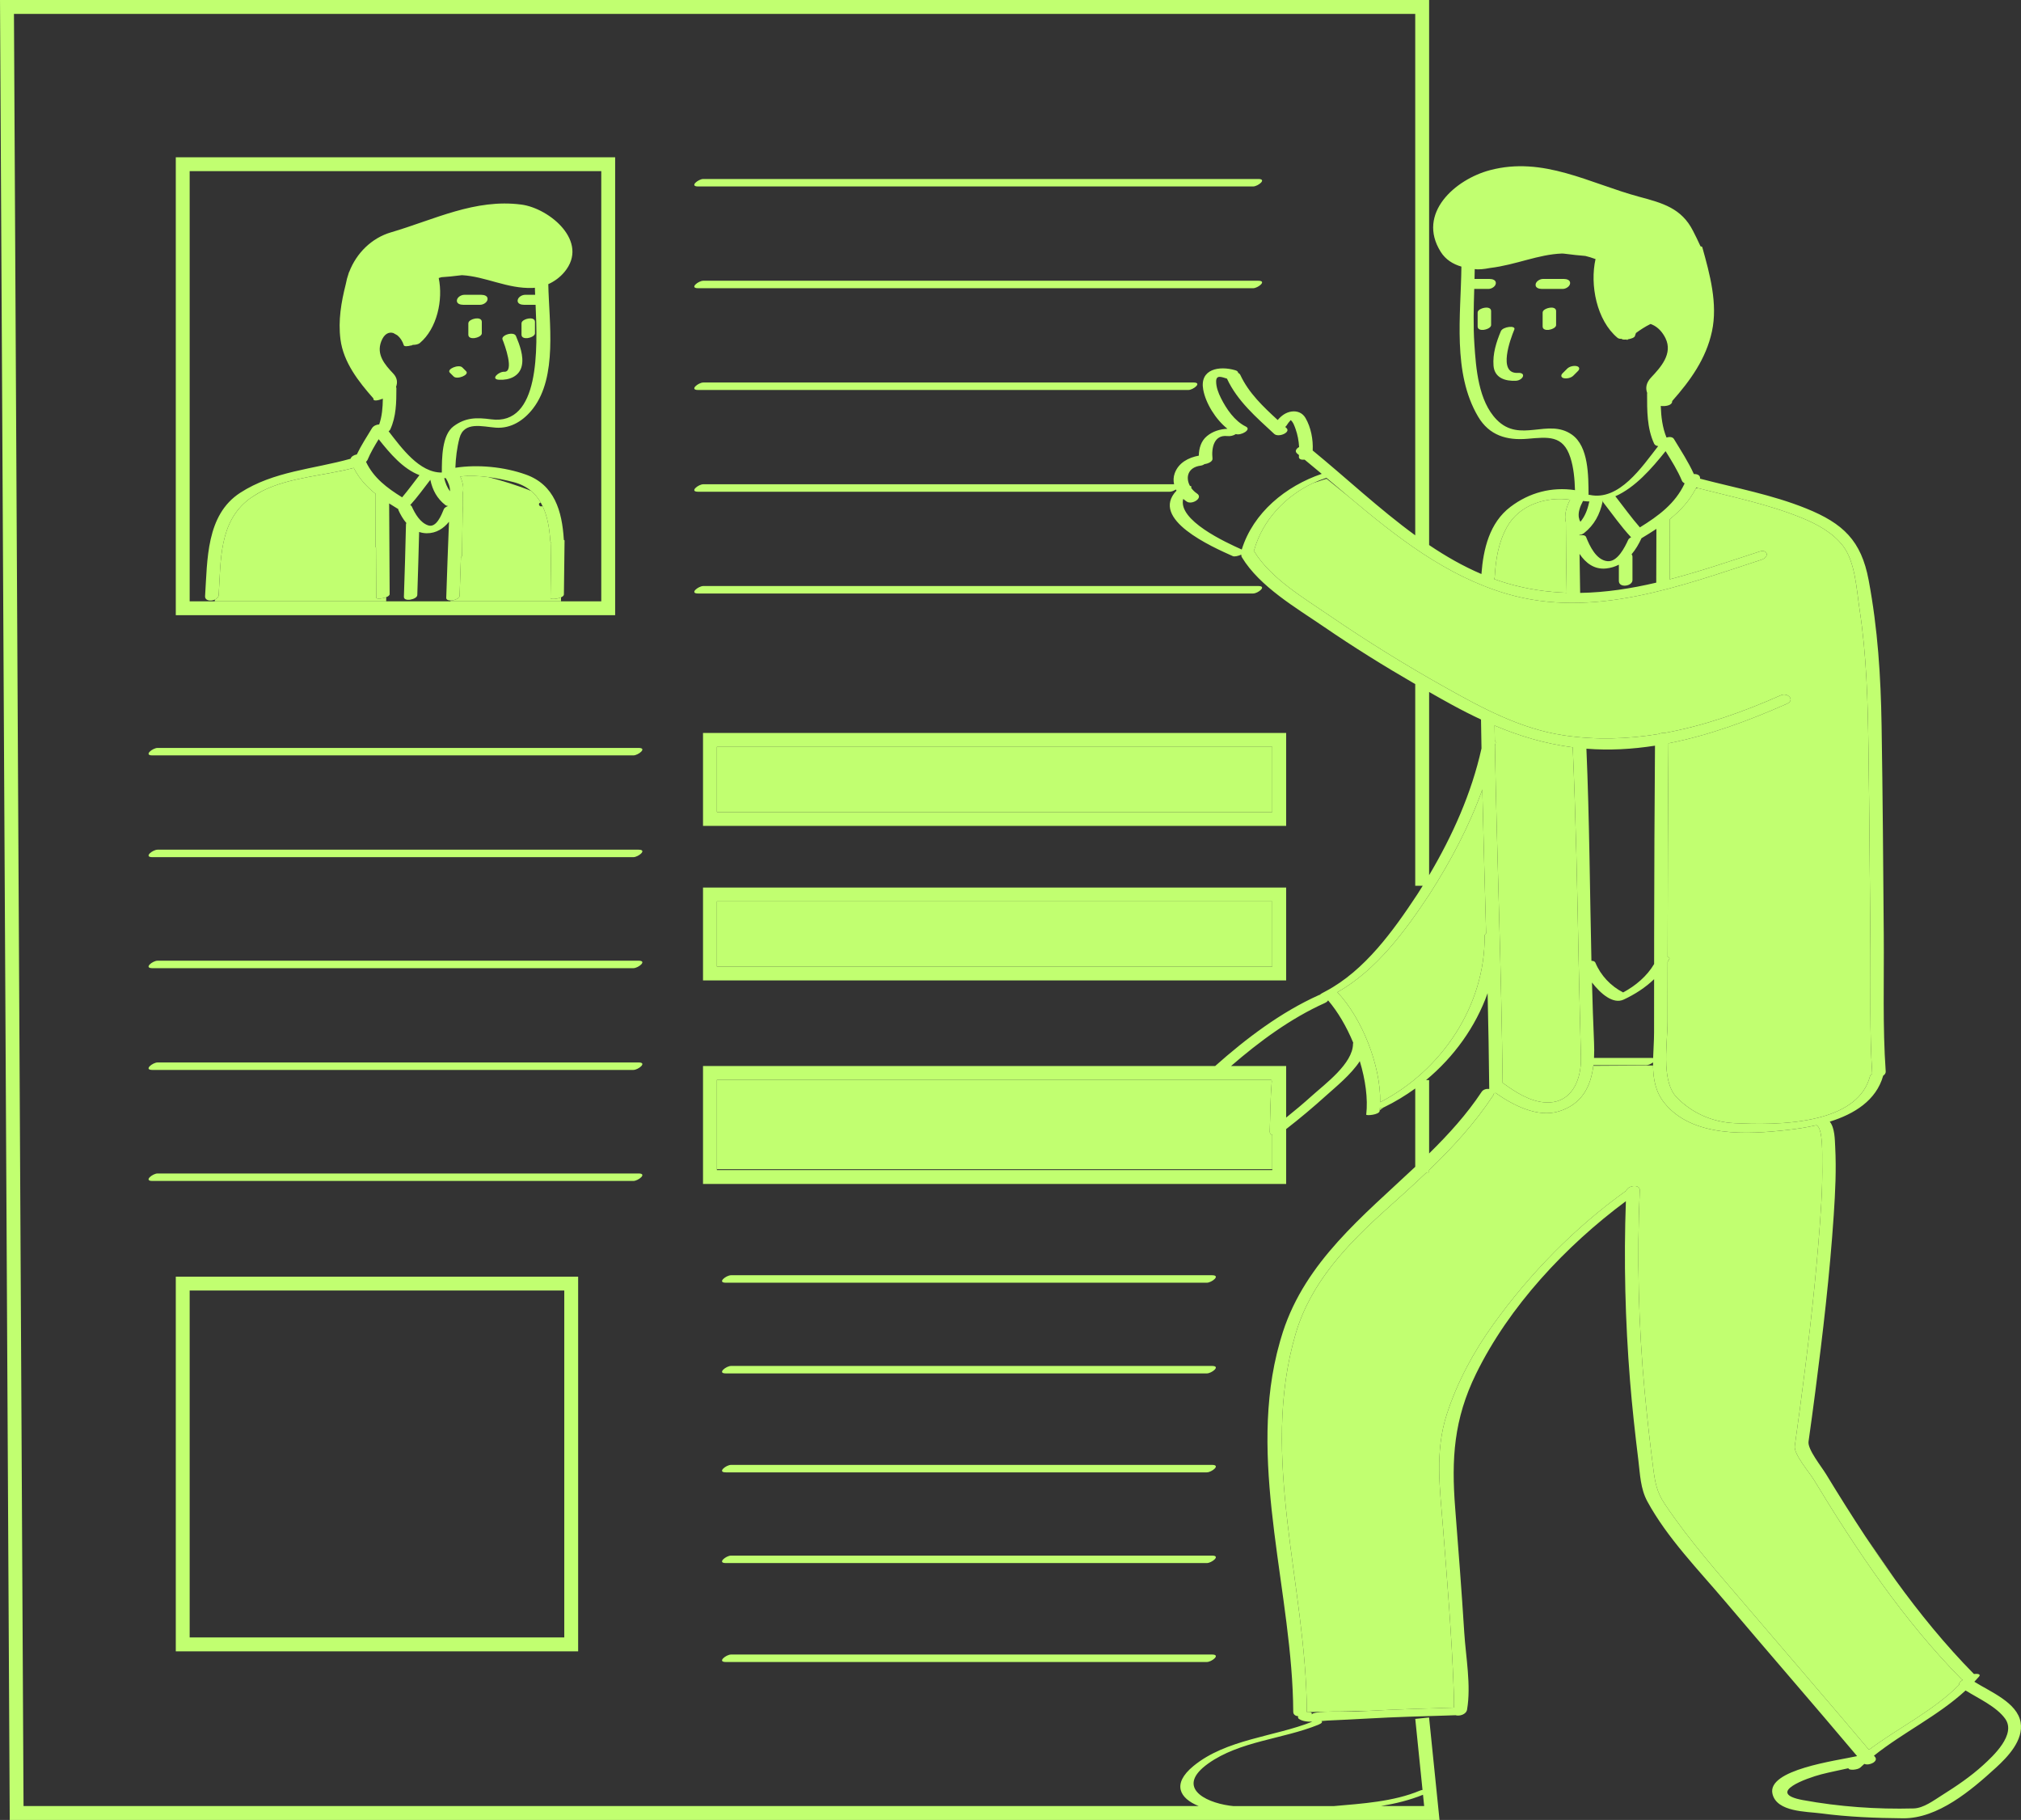
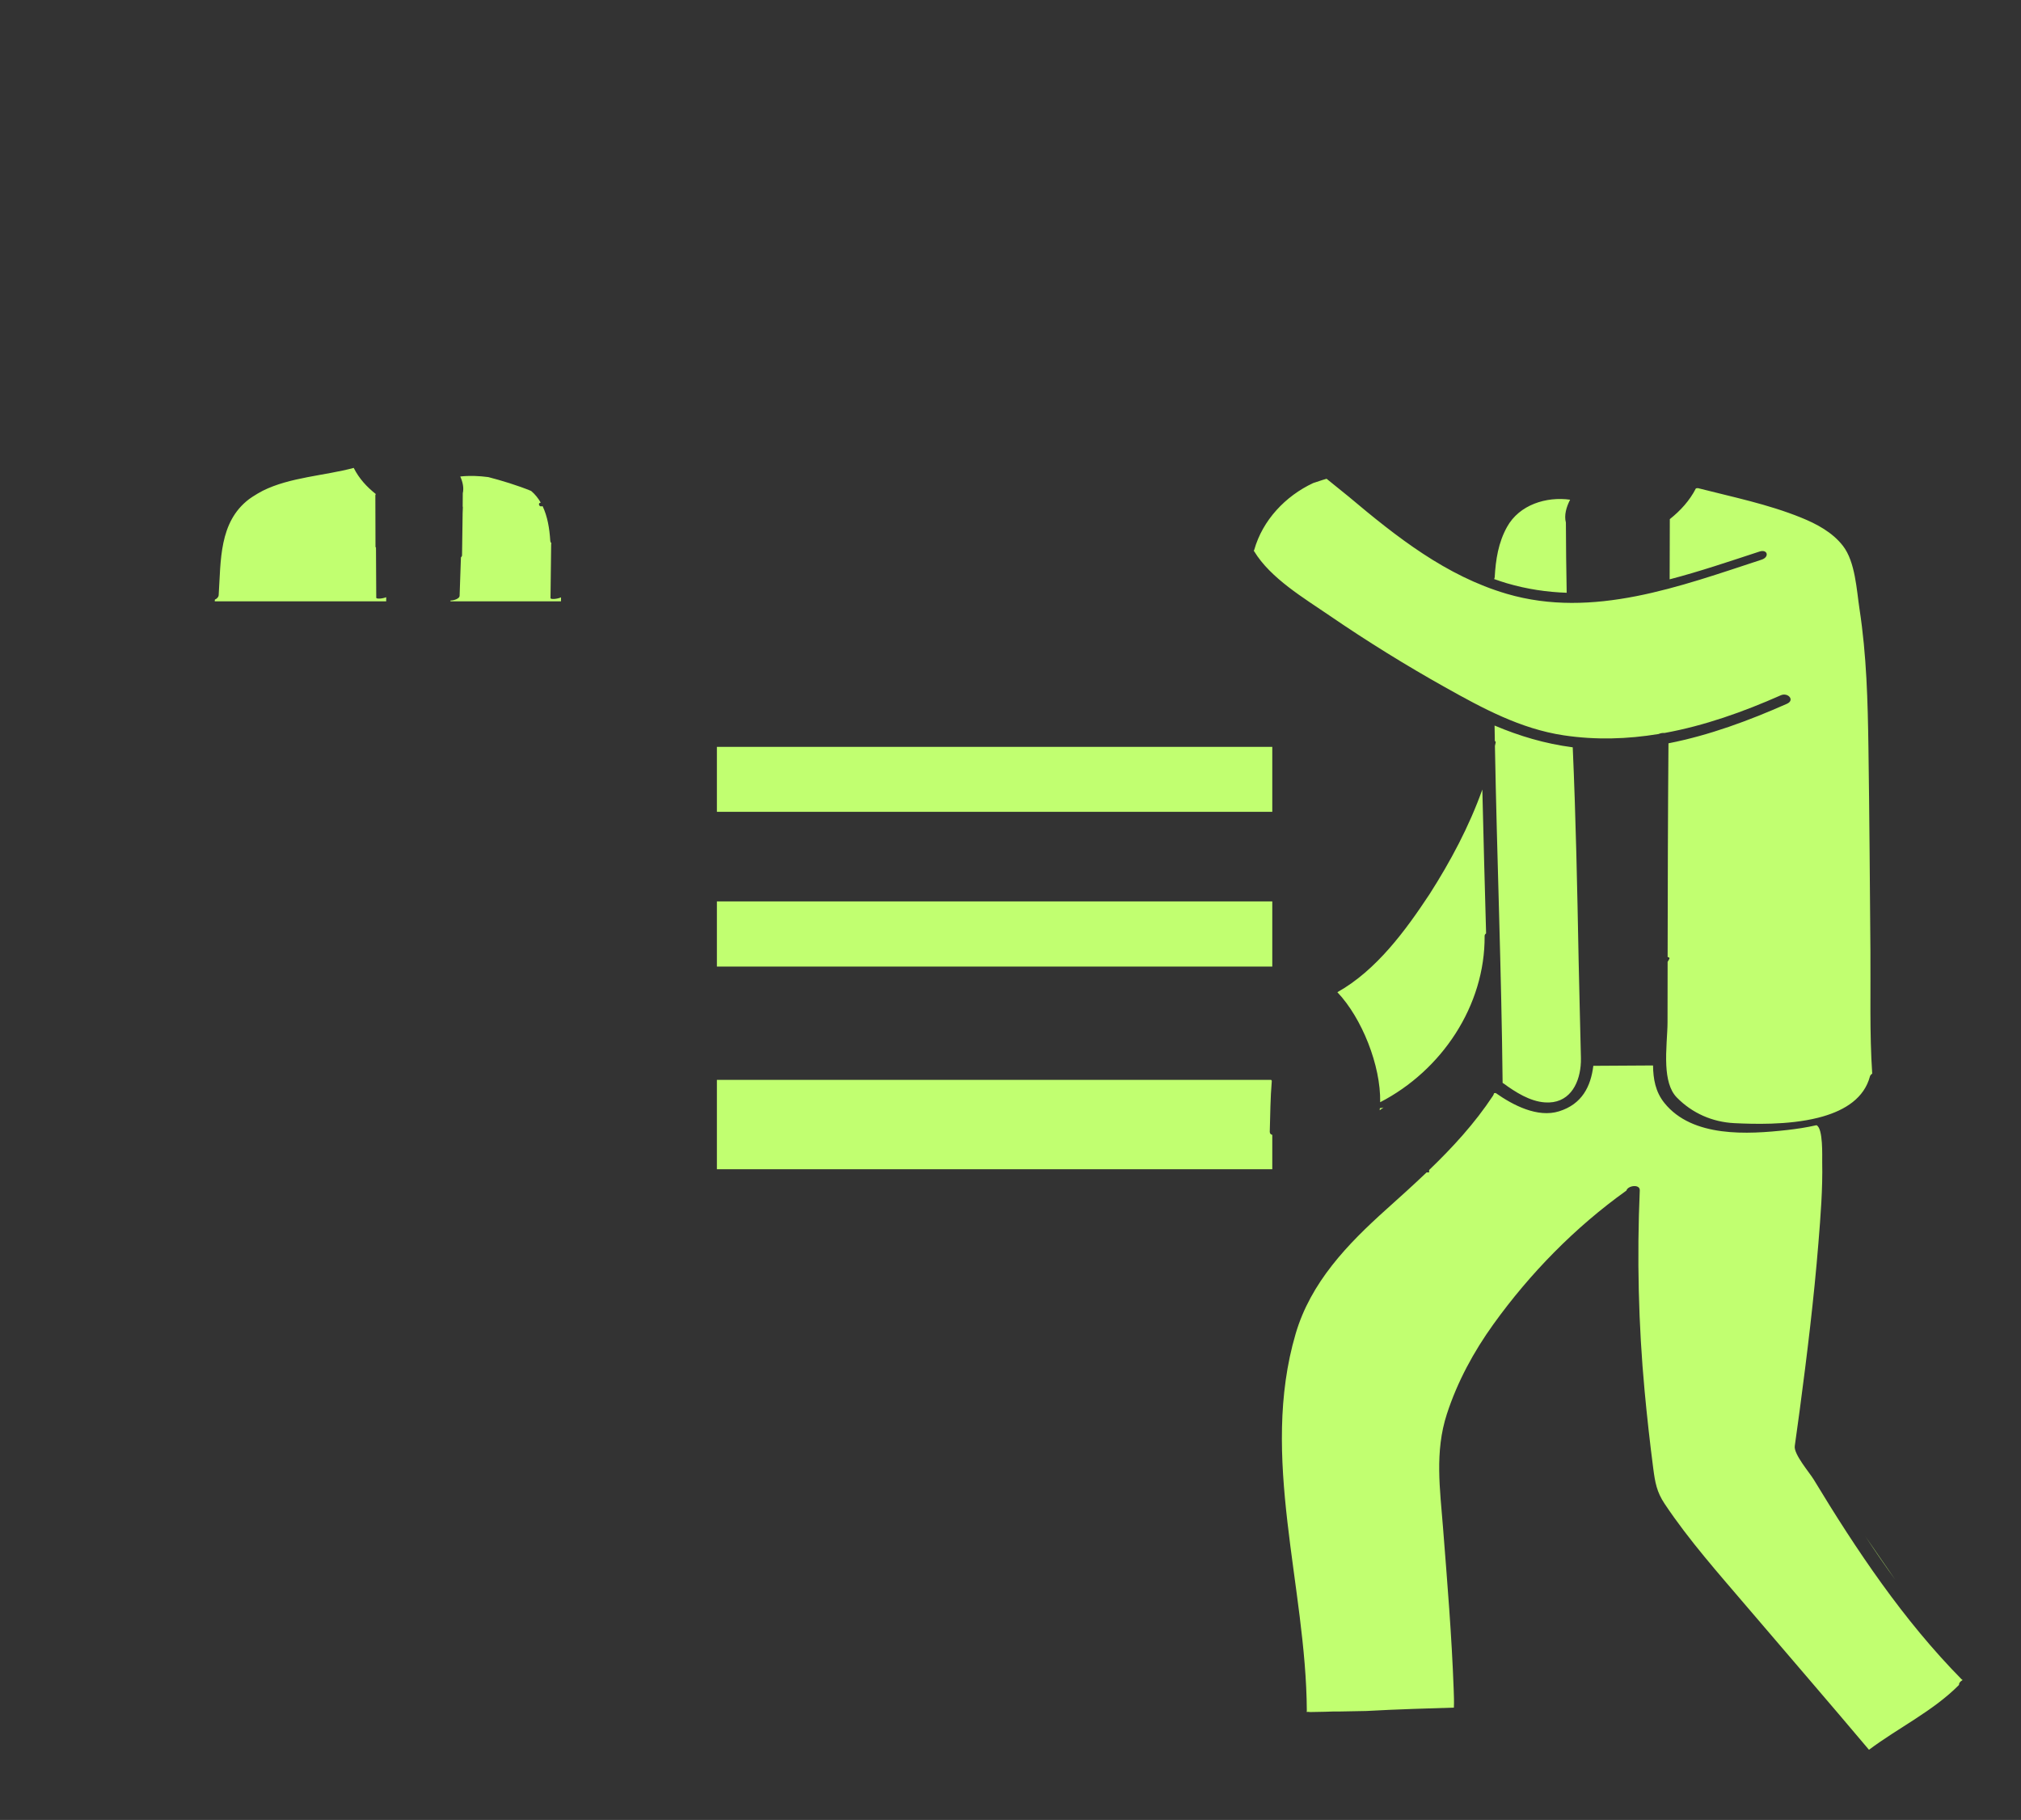
<svg xmlns="http://www.w3.org/2000/svg" version="1.1" id="Layer_1" x="0px" y="0px" enable-background="new 0 0 595.28 595.28" xml:space="preserve" viewBox="79.13 100.87 436.99 393.45">
  <rect x="79.13" y="100.87" width="436.99" height="393.45" fill="#333333" stroke="none" />
  <path id="color_x5F_2" fill="#c1ff70" d="M234.14,262.331h120.09v14.041H234.14V262.331z M234.14,309.831h120.09v-14.086H234.14  V309.831z M353.685,345.53c0.112-3.635,0.121-7.304,0.437-10.927c0.009-0.101-0.045-0.19-0.143-0.272H234.14v19.322h120.09v-7.431  C353.906,346.134,353.672,345.929,353.685,345.53z M198.162,230.165c0.046-3.885,0.093-7.77,0.143-11.654  c0.001-0.066,0.025-0.129,0.058-0.189c-0.141-0.146-0.237-0.336-0.253-0.583c-0.166-2.651-0.611-5.257-1.654-7.441  c-0.091,0.015-0.183,0.028-0.273,0.042c-0.517,0.078-0.737-0.709-0.218-0.789c0.03-0.005,0.061-0.01,0.091-0.014  c-0.549-0.957-1.23-1.816-2.086-2.533c-2.83-1.172-6.553-2.299-9.251-2.989c-2.038-0.268-4.1-0.351-6.067-0.128  c0.54,1.2,0.813,2.467,0.543,3.617c-0.002,0.95-0.015,1.898-0.021,2.848c0.025,0.064,0.042,0.134,0.038,0.215  c-0.019,0.419-0.032,0.838-0.049,1.257c-0.029,3.032-0.07,6.063-0.128,9.095c-0.003,0.168-0.096,0.32-0.241,0.454  c-0.098,2.776-0.191,5.553-0.284,8.329c-0.018,0.546-1.13,0.993-1.969,0.992v0.18h23.889l0.01-0.861  C199.585,230.396,198.157,230.499,198.162,230.165z M160.485,230.085c-0.016-3.618-0.041-7.236-0.06-10.854  c-0.063-0.036-0.104-0.081-0.104-0.14c-0.018-3.715-0.031-7.429-0.033-11.143c0-0.096,0.04-0.184,0.102-0.269  c-1.952-1.547-3.616-3.345-4.779-5.653c-6.3,1.69-13.769,2-19.665,4.938c-0.766,0.403-1.511,0.839-2.229,1.308  c-0.244,0.166-0.493,0.323-0.729,0.503c-6.544,4.969-6.084,13.329-6.574,20.743c-0.03,0.448-0.381,0.788-0.829,0.988  c-0.006,0.122-0.013,0.243-0.019,0.366h37.07v-0.889C161.778,230.321,160.486,230.405,160.485,230.085z M488.975,442.45  l-6.514-9.441C484.567,436.198,486.733,439.353,488.975,442.45z M503.292,463.93c-12.582-12.753-22.767-27.954-32.012-43.235  c-0.886-1.465-4.33-5.44-4.076-7.205c0.371-2.582,0.724-5.168,1.067-7.754c1.599-12.016,3.067-24.064,4.046-36.148  c0.472-5.816,0.94-11.684,0.818-17.523c-0.022-1.063,0.239-7.322-1.244-7.936c-2.187,0.498-4.367,0.818-6.348,1.039  c-8.496,0.943-20.476,1.683-26.537-5.859c-1.938-2.412-2.411-5.191-2.448-8.098l-12.912,0.078c-0.547,4.439-2.427,8.279-7.401,9.832  c-4.646,1.451-9.958-1.308-13.714-3.957c-0.125,0.025-0.249,0.043-0.37,0.055c-0.019,0.164-0.085,0.346-0.219,0.549  c-3.963,5.994-8.72,11.16-13.803,16.052v0.511h-0.542c-2.839,2.71-5.768,5.346-8.719,7.992  c-8.393,7.528-16.332,15.779-19.596,26.885c-7.84,26.676,2.271,54.543,2.415,81.512c0.001,0.088-0.015,0.172-0.038,0.252  c0.268-0.027,0.518-0.021,0.715,0.025l3.209-0.061c1.076-0.057,2.313-0.068,3.453-0.065l5.478-0.103  c3.43-0.18,6.859-0.345,10.293-0.453c2.896-0.082,5.793-0.177,8.688-0.277c0.06-1.311,0.003-2.631-0.044-3.938  c-0.422-11.643-1.391-23.274-2.298-34.887c-0.655-8.379-1.831-16.472,0.822-24.633c2.267-6.975,5.793-13.486,10.071-19.432  c7.924-11.013,17.685-20.987,28.746-28.883c0.314-1.117,2.958-1.457,2.897-0.055c-0.626,14.473-0.292,28.97,1.049,43.396  c0.519,5.571,1.138,11.131,1.86,16.68c0.399,3.072,0.752,5.114,2.471,7.693c5.28,7.921,11.715,15.128,17.878,22.359  c8.76,10.277,17.6,20.486,26.301,30.814c6.413-4.801,13.851-8.35,19.477-14.027c-0.056-0.379,0.273-0.761,0.736-1.02  c0.008-0.016,0.017-0.035,0.023-0.05C503.412,464.022,503.345,463.983,503.292,463.93z M377.453,340.891  c0.246-0.177,0.525-0.378,0.835-0.603c-0.207,0.082-0.496,0.137-0.803,0.158C377.474,340.594,377.469,340.745,377.453,340.891z   M366.617,233.958c8.082,5.535,16.431,10.705,24.978,15.491c8.114,4.544,16.304,8.989,25.643,10.391  c6.967,1.046,13.807,0.818,20.514-0.284c0.394-0.178,0.873-0.265,1.282-0.223c8.611-1.563,17-4.541,25.146-8.148  c1.528-0.678,3.127,1.039,1.318,1.84c-8.146,3.607-16.762,6.811-25.603,8.541c-0.123,15.4-0.165,30.803-0.183,46.203  c0.307,0.053,0.481,0.181,0.371,0.401c-0.112,0.226-0.249,0.433-0.372,0.651c-0.005,4.336-0.018,8.672-0.019,13.009  c-0.001,2.501-0.431,6.063-0.267,9.362c0.138,2.75,0.688,5.318,2.258,6.928c3.319,3.401,7.692,5.326,12.442,5.563  c2.208,0.11,5.01,0.203,8.007,0.104c3.305-0.108,6.845-0.452,10.09-1.265c0.343-0.086,0.682-0.176,1.017-0.272  c4.917-1.415,8.985-4.015,10.221-8.675c0.062-0.231,0.247-0.43,0.491-0.591c-0.595-8.828-0.315-17.78-0.39-26.62  c-0.124-14.592-0.215-29.184-0.427-43.773c-0.148-10.178-0.391-19.987-1.93-30.048c-0.636-4.153-0.901-10.202-3.589-13.669  c-2.275-2.936-5.684-4.744-9.075-6.115c-7.203-2.911-14.797-4.443-22.291-6.362c-0.139,0.012-0.277,0.026-0.418,0.05  c-1.381,2.699-3.356,4.822-5.645,6.656c-0.002,4.338-0.019,8.676-0.037,13.014c6.509-1.693,12.971-3.895,19.433-6.008  c1.753-0.572,2.189,1.188,0.469,1.75c-17.601,5.754-36.47,12.861-55.119,7.391c-13.132-3.853-23.823-12.293-34.18-21.01  c-2.808-2.248-4.781-3.865-4.781-3.865s-1.213,0.338-2.901,0.928c-6.005,2.807-10.938,8.028-12.746,14.448  c-0.019,0.065-0.059,0.126-0.107,0.187c0.033,0.039,0.068,0.075,0.097,0.121C353.86,225.907,361.119,230.194,366.617,233.958z   M400.142,303.19c-0.002-0.203,0.124-0.383,0.319-0.539c-0.279-10.365-0.578-20.731-0.814-31.099  c-2.839,7.96-6.857,15.501-11.406,22.614c-5.207,7.887-11.488,16.46-19.937,21.21c5.279,5.55,9.407,15.849,9.253,23.784  C390.835,332.304,400.265,318.319,400.142,303.19z M417.886,229.02c-0.091-5.058-0.162-10.116-0.172-15.175  c0-0.002,0.001-0.004,0.001-0.005c-0.417-1.564,0.088-3.349,0.913-4.94c-5.133-0.719-10.97,1.074-13.636,5.881  c-1.886,3.398-2.449,7.035-2.669,10.868c-0.009,0.146-0.058,0.28-0.131,0.403c0.914,0.328,1.835,0.642,2.771,0.916  C409.319,228.245,413.623,228.873,417.886,229.02z M404.215,335.089c2.58,1.885,5.709,3.893,8.999,4.112  c5.007,0.335,7.292-3.646,7.689-7.897c0.053-0.565,0.075-1.135,0.063-1.701c-0.149-7.068-0.364-14.135-0.5-21.205  c-0.292-15.325-0.598-30.651-1.272-45.965c-6.002-0.779-11.523-2.433-16.901-4.707c0.018,1.111,0.038,2.223,0.057,3.334  c0.142,0.078,0.214,0.197,0.179,0.365c-0.05,0.236-0.108,0.472-0.16,0.707c0.441,24.277,1.413,48.541,1.663,72.82  c0,0.012,0,0.023,0,0.035C404.096,335.017,404.158,335.048,404.215,335.089z" />
-   <path id="color_x5F_1" d="M190.69,173.507c0.796,1.896,1.719,4.344,1.266,6.436c-0.5,2.31-2.738,3.144-4.909,3.027  c-1.963-0.106-0.053-1.792,1.104-1.73c2.282,0.123,0.079-5.912-0.359-6.955C187.385,173.315,190.242,172.44,190.69,173.507z   M182.025,169.714c-0.473,0.051-1.628,0.4-1.628,1.053c0,0.82,0,1.642,0,2.463c0,0.676,0.728,0.799,1.283,0.74  c0.473-0.051,1.628-0.4,1.628-1.053c0-0.82,0-1.642,0-2.463C183.308,169.778,182.581,169.655,182.025,169.714z M193.52,169.714  c-0.473,0.051-1.628,0.4-1.628,1.053c0,0.82,0,1.642,0,2.463c0,0.676,0.728,0.799,1.283,0.74c0.473-0.051,1.628-0.4,1.628-1.053  c0-0.82,0-1.642,0-2.463C194.802,169.778,194.075,169.655,193.52,169.714z M183.208,164.606c-1.231,0-2.463,0-3.694,0  c-0.642,0-1.514,0.487-1.593,1.184c-0.087,0.764,0.767,0.973,1.345,0.973c1.231,0,2.463,0,3.694,0c0.642,0,1.514-0.487,1.593-1.184  C184.64,164.815,183.786,164.606,183.208,164.606z M179.091,180.301c-0.738-0.737-3.483,0.353-2.688,1.146  c0.274,0.273,0.548,0.546,0.821,0.82c0.737,0.737,3.483-0.351,2.688-1.146C179.639,180.848,179.365,180.574,179.091,180.301z   M123.474,229.727c0.512-7.741,0.185-17.522,7.581-22.313c7.237-4.688,15.788-5.098,23.877-7.368  c0.141-0.479,0.729-0.829,1.351-0.929c0.937-1.959,2.136-3.787,3.259-5.643c0.323-0.535,0.958-0.816,1.58-0.85  c0.621-1.77,0.76-3.674,0.789-5.562c-1.013,0.39-2.153,0.65-2.034-0.044c-3.21-3.635-6.497-7.814-7.131-12.787  c-0.521-4.086,0.158-8.021,1.151-11.942c0.141-0.786,0.345-1.556,0.609-2.3c0.019-0.068,0.037-0.137,0.056-0.205  c0.014-0.051,0.045-0.101,0.084-0.148c1.554-4.044,4.847-7.312,9.011-8.532c9.373-2.749,18.182-7.321,28.206-6.006  c6.063,0.796,14.784,8.011,9.313,14.574c-0.938,1.126-2.148,2.026-3.492,2.63c0.164,8.266,2.019,19.985-3.302,26.886  c-1.955,2.536-4.716,4.378-8.059,4.138c-2.827-0.201-6.876-1.463-7.851,2.289c-0.546,2.104-0.796,4.223-0.88,6.38  c4.911-0.759,10.597-0.184,15.237,1.47c6.214,2.215,7.828,7.903,8.213,14.046c0.002,0.026-0.005,0.05-0.006,0.074  c0.102,0.033,0.166,0.081,0.165,0.149c-0.049,3.885-0.096,7.77-0.143,11.654c-0.003,0.251-0.262,0.462-0.622,0.623  c-0.853,0.385-2.28,0.488-2.276,0.154c0.046-3.885,0.093-7.77,0.143-11.654c0.001-0.066,0.025-0.129,0.058-0.189  c-0.141-0.146-0.237-0.336-0.253-0.583c-0.166-2.651-0.611-5.257-1.654-7.441c-0.125-0.261-0.258-0.514-0.4-0.761  c-0.549-0.957-1.23-1.816-2.086-2.533c-1.005-0.842-2.241-1.496-3.766-1.895c-1.732-0.453-3.597-0.846-5.485-1.095  c-2.038-0.268-4.1-0.351-6.067-0.128c0.54,1.2,0.813,2.467,0.543,3.617c-0.002,0.95-0.015,1.898-0.021,2.848  c0.025,0.064,0.042,0.134,0.038,0.215c-0.019,0.419-0.032,0.838-0.049,1.257c-0.029,3.032-0.07,6.063-0.128,9.095  c-0.003,0.168-0.096,0.32-0.241,0.454c-0.098,2.776-0.191,5.553-0.284,8.329c-0.018,0.546-1.13,0.993-1.969,0.992  c-0.519,0-0.934-0.171-0.92-0.598c0.183-5.475,0.371-10.949,0.596-16.422c-1.178,1.452-2.757,2.492-4.81,2.484  c-0.599-0.002-1.138-0.117-1.648-0.283c-0.106,4.549-0.253,9.098-0.398,13.646c-0.03,0.948-2.935,1.557-2.896,0.367  c0.167-5.223,0.347-10.446,0.45-15.672c0.002-0.09,0.037-0.176,0.086-0.26c-0.698-0.82-1.265-1.795-1.723-2.805  c-0.034-0.074-0.035-0.15-0.021-0.225c-0.038-0.02-0.078-0.032-0.116-0.055c-0.633-0.381-1.254-0.767-1.865-1.158  c0.049,6.531,0.08,13.063,0.108,19.594c0.001,0.276-0.32,0.507-0.747,0.676c-0.858,0.338-2.149,0.422-2.151,0.102  c-0.016-3.618-0.041-7.236-0.06-10.854c-0.063-0.036-0.104-0.081-0.104-0.14c-0.018-3.715-0.031-7.429-0.033-11.143  c0-0.096,0.04-0.184,0.102-0.269c-1.952-1.547-3.616-3.345-4.779-5.653c-6.3,1.69-13.769,2-19.665,4.938  c-0.773,0.386-1.516,0.822-2.229,1.308c-0.244,0.166-0.493,0.323-0.729,0.503c-6.544,4.969-6.084,13.329-6.574,20.743  c-0.03,0.448-0.381,0.788-0.829,0.988C124.69,230.907,123.406,230.747,123.474,229.727z M176.014,210.27  c-0.223-0.022-0.435-0.091-0.614-0.231c-1.76-1.387-2.74-3.203-3.207-5.375c-0.005-0.025-0.002-0.05-0.006-0.076  c-1.43,1.846-2.788,3.746-4.357,5.475c0.154,0.068,0.277,0.167,0.343,0.313c0.707,1.557,1.82,3.532,3.585,4.088  c1.733,0.545,2.854-2.311,3.334-3.509C175.21,210.661,175.578,210.427,176.014,210.27z M175.175,204.233  c0.257,1.053,0.642,2.016,1.246,2.855c0.081-0.926-0.392-1.986-0.885-2.84C175.405,204.255,175.285,204.249,175.175,204.233z   M194.938,166.763c-0.845,0-1.69,0-2.535,0c-0.578,0-1.432-0.209-1.345-0.973c0.08-0.696,0.952-1.184,1.593-1.184  c0.73,0,1.46,0,2.189,0c-0.023-0.55-0.043-1.064-0.055-1.527c-0.116,0.01-0.223,0.026-0.351,0.027  c-0.038,0.002-0.076,0.01-0.114,0.011c-5.485,0.218-10.151-2.473-15.304-2.758c-1.861,0.243-3.368,0.371-4.44,0.438  c-0.192,0.051-0.389,0.119-0.583,0.18c0.98,4.701-0.354,10.938-4.093,14.061c-0.316,0.264-0.933,0.393-1.499,0.391  c-0.057,0.02-0.113,0.039-0.172,0.059c-0.084,0.065-0.142,0.107-0.142,0.107s-0.022-0.02-0.054-0.048  c-0.724,0.203-1.495,0.265-1.587-0.032c-0.285-0.911-0.802-1.676-1.407-2.164c-0.28-0.169-0.567-0.33-0.859-0.48  c-0.966-0.298-1.989,0.156-2.624,1.824c-1.087,2.861,0.783,5.002,2.608,6.936c0.87,0.922,0.965,1.938,0.6,2.877  c0.045,0.098,0.076,0.204,0.076,0.332c-0.002,3.026-0.034,6.07-1.321,8.87c-0.071,0.154-0.201,0.286-0.36,0.399  c2.789,3.586,6.651,8.976,11.504,8.917c0.012-3.128,0.015-8.124,2.539-9.997c2.596-1.928,4.996-1.926,8.113-1.508  C195.869,192.935,195.374,176.337,194.938,166.763z M158.267,200.702c1.634,3.491,4.594,5.692,7.813,7.684  c1.313-1.546,2.5-3.192,3.746-4.795c-3.548-1.359-6.328-4.635-8.82-7.767c-0.89,1.445-1.754,2.907-2.409,4.474  C158.532,200.453,158.414,200.587,158.267,200.702z M407.301,181.483c-4.391,0.234-1.572-7.376-0.74-9.357  c0.415-0.988-2.488-0.653-2.904,0.336c-0.988,2.353-1.797,4.896-1.59,7.476c0.213,2.659,2.568,3.368,4.863,3.245  C408.405,183.104,409.301,181.376,407.301,181.483z M414.315,167.382c-0.474,0.051-1.629,0.4-1.629,1.053c0,1.004,0,2.008,0,3.012  c0,0.676,0.728,0.799,1.283,0.74c0.474-0.051,1.629-0.4,1.629-1.053c0-1.004,0-2.008,0-3.012  C415.599,167.446,414.871,167.323,414.315,167.382z M400.262,167.382c-0.474,0.051-1.629,0.4-1.629,1.053c0,1.004,0,2.008,0,3.012  c0,0.676,0.729,0.799,1.283,0.74c0.474-0.051,1.629-0.4,1.629-1.053c0-1.004,0-2.008,0-3.012  C401.545,167.446,400.816,167.323,400.262,167.382z M418.623,162.149c0.088-0.764-0.767-0.973-1.345-0.973c-1.506,0-3.012,0-4.518,0  c-0.642,0-1.514,0.487-1.593,1.184c-0.088,0.764,0.767,0.973,1.345,0.973c1.506,0,3.012,0,4.518,0  C417.672,163.333,418.544,162.846,418.623,162.149z M420.045,180.024c-0.655-0.144-1.565,0.065-2.049,0.549  c-0.335,0.334-0.67,0.669-1.004,1.004c-0.428,0.427-0.342,0.921,0.283,1.057c0.655,0.144,1.565-0.065,2.049-0.549  c0.335-0.334,0.67-0.669,1.004-1.004C420.756,180.654,420.67,180.16,420.045,180.024z M231.14,292.745h126.09v20.086H231.14V292.745  z M234.14,309.831h120.09v-14.086H234.14V309.831z M231.14,259.331h126.09v20.086H231.14V259.331z M354.229,276.372v-14.041H234.14  v14.041v0.045h120.09V276.372z M510.66,483.063c-5.289,4.828-12.494,10.969-20.025,10.904c-5.938-0.05-11.92-0.287-17.811-1.068  c-3.109-0.412-9.508-0.273-10.439-4.205c-1.248-5.264,13.832-7.176,18.301-8.17c-9.426-11.188-19.035-22.219-28.483-33.389  c-5.764-6.813-12.562-13.75-16.861-21.646c-1.521-2.792-1.58-5.877-1.965-9c-0.704-5.711-1.339-11.433-1.799-17.17  c-1.034-12.905-1.361-25.828-0.891-38.766c-13.077,9.71-25.282,22.782-32.406,37.332c-4.794,9.791-5.347,18.348-4.501,29.08  c0.705,8.947,1.396,17.896,1.96,26.854c0.329,5.225,1.512,11.424,0.603,16.667c-0.174,1.007-1.584,1.465-2.507,1.198  c-0.073,0.002-0.168,0.004-0.3,0.009c-0.591,0.021-1.182,0.041-1.771,0.062c-2.69,0.089-5.381,0.172-8.071,0.25  c-5.86,0.184-11.709,0.588-17.566,0.832c-0.369,0.016-0.813,0.061-1.284,0.107c0.279,0.16,0.201,0.449-0.688,0.81  c-7.62,3.089-16.984,3.517-23.787,8.378c-6.977,4.986-1.004,8.311,4.617,9.096c0.265,0.037,0.53,0.061,0.795,0.094h21.818  c6.057-0.535,12.862-0.952,18.527-3.331c0.185-0.077,0.387-0.129,0.588-0.16l-1.565-15.353l2.984-0.305l2.257,22.148H81.236  l-2.104-393.449H388.14v117.832c3.61,2.435,7.362,4.582,11.312,6.264c0.404-5.384,1.738-11.087,6.274-14.521  c4.091-3.096,8.906-4.369,13.956-3.613c-0.072-2.381-0.279-4.828-0.999-7.056c-1.576-4.882-4.819-4.428-9.276-4.047  c-4.468,0.382-8.266-0.706-10.688-4.813c-5.577-9.461-3.708-21.885-3.6-32.414c-1.8-0.516-3.415-1.5-4.482-3.204  c-5.208-8.312,3.136-15.651,10.663-17.642c11.568-3.058,21.525,2.867,32.302,5.76c5.031,1.35,9.126,2.467,11.604,7.371  c0.483,0.955,1.077,2.105,1.615,3.324c0.208,0.027,0.356,0.096,0.393,0.225c1.615,5.778,3.38,12.172,2.077,18.199  c-1.274,5.896-4.666,10.602-8.597,15.039c0.054,0.904-1.339,1.188-2.467,1.051c0.078,2.336,0.354,4.65,1.239,6.829  c0.63-0.192,1.33-0.142,1.606,0.315c1.502,2.488,3.113,4.934,4.315,7.586c0.742-0.042,1.439,0.277,1.329,0.994  c7.689,2.016,15.574,3.459,22.97,6.448c7.955,3.215,11.891,6.931,13.491,15.481c1.985,10.611,2.619,20.725,2.798,31.47  c0.25,15.093,0.346,30.188,0.471,45.283c0.082,9.792-0.263,19.722,0.421,29.497c0.024,0.355-0.208,0.66-0.548,0.89  c-1.502,5.374-6.287,8.298-11.549,9.937c1.104,1.357,1.092,3.941,1.171,5.424c0.264,4.92,0.015,9.873-0.313,14.783  c-0.855,12.793-2.346,25.547-4,38.259c-0.465,3.571-0.941,7.143-1.45,10.708c-0.235,1.654,2.771,5.362,3.798,7.049  c2.74,4.503,5.557,8.998,8.484,13.43c2.106,3.189,4.272,6.344,6.514,9.441c5.19,7.173,10.781,14.04,16.969,20.318  c0.816-0.096,1.546,0.037,1.117,0.541c-0.332,0.391-0.68,0.762-1.027,1.134c3.475,2.184,9.268,4.491,10.004,8.764  C516.706,477.093,513.259,480.691,510.66,483.063z M388.14,334.372v15.865c4.198-4.125,8.144-8.457,11.373-13.342  c0.325-0.492,1.027-0.682,1.628-0.611c-0.068-6.898-0.195-13.797-0.354-20.694c-2.6,7.294-7.299,13.796-13.305,18.782H388.14z   M234.14,334.331v19.322v0.178h120.09v-0.178v-7.431c-0.323-0.089-0.558-0.294-0.545-0.692c0.112-3.635,0.121-7.304,0.437-10.927  c0.009-0.101-0.045-0.19-0.143-0.272H234.14z M357.229,342.483c1.883-1.515,3.739-3.062,5.528-4.679  c2.869-2.593,8.901-6.983,8.927-11.274c0.001-0.078,0.021-0.152,0.05-0.226c-1.445-3.483-3.331-6.71-5.437-9.165  c-0.113,0.205-0.335,0.404-0.708,0.572c-7.372,3.314-14.14,8.305-20.275,13.619h11.915v2.643v0.754V342.483z M347.628,219.673  c2.486-7.992,9.525-13.719,17.293-16.36c-1.229-1.035-2.463-2.057-3.698-3.069c-0.688,0.078-1.313-0.099-1.24-0.668  c0.014-0.107,0.009-0.221,0.019-0.33c-0.122-0.099-0.242-0.199-0.364-0.298c-0.628-0.506-0.246-1.085,0.391-1.437  c-0.072-1.333-0.332-2.681-0.763-3.885c-0.211-0.59-0.51-1.512-1.057-1.934c-0.358,0.375-0.659,0.787-0.941,1.23  c-0.056,0.088-0.143,0.167-0.245,0.241c0.092,0.084,0.185,0.169,0.275,0.253c0.999,0.93-1.738,2.109-2.66,1.254  c-3.865-3.594-7.945-7.069-10.21-11.947c0,0,0,0,0-0.001c-1.13-0.342-2.33-0.877-2.339,0.601c-0.008,1.23,0.482,2.494,1.024,3.581  c1.174,2.353,2.965,4.997,5.396,6.181c1.334,0.648-1.07,2.012-2.162,1.622c-0.539,0.368-1.232,0.499-1.869,0.433  c-2.859-0.303-3.43,2.553-3.177,4.877c0.066,0.614-0.9,1.083-1.735,1.188c-0.228,0.166-0.506,0.289-0.828,0.331  c-2.766,0.356-3.307,2.542-2.324,4.362c0.289,0.056,0.426,0.19,0.265,0.426c0.325,0.465,0.75,0.894,1.27,1.24  c1.418,0.947-1.071,2.509-2.215,1.746c-0.266-0.178-0.52-0.376-0.763-0.588C333.771,213.33,344.029,218.063,347.628,219.673z   M436.792,309.282c0.002-2.162,0.001-4.324,0.005-6.486c0.022-13.572,0.075-27.145,0.183-40.718  c-4.896,0.767-9.852,1.048-14.828,0.657c0.653,15.276,0.738,30.572,1.085,45.855c0.402,0.004,0.737,0.115,0.853,0.393  c1.152,2.768,3.325,5.074,6.003,6.441C432.77,313.995,435.266,311.89,436.792,309.282z M402.293,257.726  c0.018,1.111,0.038,2.223,0.057,3.334c0.142,0.078,0.214,0.197,0.179,0.365c-0.05,0.236-0.108,0.472-0.16,0.707  c0.441,24.277,1.413,48.541,1.663,72.82c0,0.012,0,0.023,0,0.035c0.064,0.029,0.127,0.061,0.184,0.102  c2.58,1.885,5.709,3.893,8.999,4.112c5.007,0.335,7.292-3.646,7.689-7.897c0.053-0.565,0.075-1.135,0.063-1.701  c-0.149-7.068-0.364-14.135-0.5-21.205c-0.292-15.325-0.598-30.651-1.272-45.965C413.192,261.653,407.671,260,402.293,257.726z   M388.14,290.077c5.056-8.542,9.175-17.7,11.326-27.406c-0.037-2.083-0.077-4.166-0.106-6.25c-2.105-0.982-4.198-2.05-6.299-3.195  c-1.649-0.898-3.284-1.828-4.921-2.754V290.077z M377.557,339.161c13.278-6.857,22.708-20.842,22.585-35.971  c-0.002-0.203,0.124-0.383,0.319-0.539c-0.279-10.365-0.578-20.731-0.814-31.099c-2.839,7.96-6.857,15.501-11.406,22.614  c-5.207,7.887-11.488,16.46-19.937,21.21C373.583,320.927,377.711,331.226,377.557,339.161z M423.798,329.581  c4.138,0,8.275,0,12.414,0c0.145,0,0.261,0.011,0.364,0.027c0.055-1.834,0.204-3.7,0.204-5.541c0.001-3.837,0.006-7.674,0.009-11.51  c-1.905,1.836-4.201,3.304-6.575,4.41c-2.288,1.066-4.972-1.256-6.856-3.688c0.115,4.297,0.251,8.592,0.441,12.885  C423.85,327.312,423.856,328.458,423.798,329.581z M462.133,343.787c3.305-0.108,6.845-0.452,10.09-1.265  c0.343-0.086,0.682-0.176,1.017-0.272c4.917-1.415,8.985-4.015,10.221-8.675c0.062-0.231,0.247-0.43,0.491-0.591  c-0.595-8.828-0.315-17.78-0.39-26.62c-0.124-14.592-0.215-29.184-0.427-43.773c-0.148-10.178-0.391-19.987-1.93-30.048  c-0.636-4.153-0.901-10.202-3.589-13.669c-2.275-2.936-5.684-4.744-9.075-6.115c-7.203-2.911-14.797-4.443-22.291-6.362  c-0.116-0.03-0.232-0.061-0.348-0.091c-0.023,0.047-0.046,0.094-0.07,0.141c-1.381,2.699-3.356,4.822-5.645,6.656  c-0.002,4.338-0.019,8.676-0.037,13.014c6.509-1.693,12.971-3.895,19.433-6.008c1.753-0.572,2.189,1.188,0.469,1.75  c-17.601,5.754-36.47,12.861-55.119,7.391c-13.132-3.853-23.823-12.293-34.18-21.01c-1.608-1.355-3.212-2.713-4.813-4.065  c-0.978,0.314-1.937,0.691-2.87,1.128c-6.005,2.807-10.938,8.028-12.746,14.448c-0.019,0.065-0.059,0.126-0.107,0.187  c0.033,0.039,0.068,0.075,0.097,0.121c3.547,5.85,10.806,10.137,16.304,13.9c8.082,5.535,16.431,10.705,24.978,15.491  c8.114,4.544,16.304,8.989,25.643,10.391c6.967,1.046,13.807,0.818,20.514-0.284c0.394-0.178,0.873-0.265,1.282-0.223  c8.611-1.563,17-4.541,25.146-8.148c1.528-0.678,3.127,1.039,1.318,1.84c-8.146,3.607-16.762,6.811-25.603,8.541  c-0.123,15.4-0.165,30.803-0.183,46.203c0.307,0.053,0.481,0.181,0.371,0.401c-0.112,0.226-0.249,0.433-0.372,0.651  c-0.005,4.336-0.018,8.672-0.019,13.009c-0.001,2.501-0.431,6.063-0.267,9.362c0.138,2.75,0.688,5.318,2.258,6.928  c3.319,3.401,7.692,5.326,12.442,5.563C456.334,343.793,459.136,343.886,462.133,343.787z M402.192,226.052  c0.914,0.328,1.835,0.642,2.771,0.916c4.355,1.277,8.659,1.905,12.922,2.052c-0.091-5.058-0.162-10.116-0.172-15.175  c0-0.002,0.001-0.004,0.001-0.005c-0.417-1.564,0.088-3.349,0.913-4.94c-5.133-0.719-10.97,1.074-13.636,5.881  c-1.886,3.398-2.449,7.035-2.669,10.868C402.314,225.795,402.266,225.929,402.192,226.052z M425.686,209.044  c-0.008,0.002-0.016,0.003-0.023,0.004c0.01,0.086,0.01,0.179-0.013,0.283c-0.589,2.747-1.789,5.039-4.02,6.796  c-0.269,0.211-0.626,0.35-0.992,0.394c0.001,0.029,0.001,0.059,0.001,0.089c0.639-0.126,1.279-0.053,1.45,0.374  c0.77,1.923,2.178,4.96,4.602,5.209c2.175,0.223,3.78-3.037,4.503-4.63c0.097-0.214,0.331-0.393,0.624-0.533  c-2.178-2.323-3.989-4.94-5.948-7.444C425.725,209.4,425.676,209.218,425.686,209.044z M437.285,215.208  c-1.048,0.695-2.128,1.364-3.223,2.023c-0.574,1.255-1.277,2.448-2.139,3.468c0.114,0.151,0.188,0.338,0.188,0.575  c0,1.666,0,3.333,0,5c0,1.365-2.943,1.766-2.943,0.195c0-1.174,0-2.348,0-3.521c-0.818,0.421-1.725,0.71-2.734,0.818  c-2.593,0.278-4.453-1.195-5.766-3.146c0.033,2.811,0.076,5.621,0.129,8.43c5.54-0.087,11.016-0.943,16.455-2.217  C437.27,222.958,437.281,219.083,437.285,215.208z M422.812,209.294c-0.456-0.014-0.921-0.053-1.394-0.12  c-0.648,1.197-1.147,2.569-0.865,3.757c0.035,0.039,0.06,0.083,0.06,0.137c0,0.03,0.001,0.061,0.001,0.092  c0.059,0.178,0.143,0.35,0.243,0.516c0.965-1.17,1.524-2.572,1.857-4.125C422.733,209.46,422.769,209.375,422.812,209.294z   M439.271,198.407c-3.048,3.797-6.559,7.842-10.882,9.76c0.045,0.039,0.091,0.077,0.128,0.125c1.726,2.205,3.35,4.49,5.197,6.594  c3.995-2.463,7.617-5.128,9.641-9.43c-0.03-0.054-0.049-0.109-0.049-0.168c-0.224-0.095-0.401-0.25-0.497-0.479  C441.867,202.556,440.561,200.48,439.271,198.407z M422.617,207.854c0.092-0.006,0.177-0.006,0.241,0.008  c6.396,1.363,11.315-6.087,14.813-10.55c-0.395-0.046-0.733-0.207-0.885-0.536c-1.551-3.372-1.515-7.149-1.517-10.789  c0-0.053,0.013-0.103,0.024-0.152c-0.396-1.078-0.235-2.213,0.848-3.361c2.098-2.223,4.735-5.15,3.11-8.482  c-0.621-1.274-1.608-2.421-2.95-2.976c-0.1-0.041-0.193-0.071-0.288-0.104c-1.145,0.558-2.26,1.294-3.15,1.949  c-0.082,0.214-0.158,0.438-0.229,0.667c-0.104,0.334-0.804,0.578-1.485,0.692c-0.11,0.096-0.175,0.153-0.175,0.153  s-0.06-0.044-0.144-0.108c-0.543,0.058-1.001,0.02-1.042-0.139c-0.364,0.019-0.7-0.046-0.92-0.229  c-4.501-3.762-6.006-11.432-4.745-17.031c-0.041-0.006-0.082-0.013-0.115-0.025c-0.714-0.269-1.405-0.469-2.088-0.639  c-1.242-0.1-2.793-0.253-4.613-0.496c-0.131-0.018-0.279-0.017-0.418-0.027c-5.227,0.193-9.912,2.438-15.566,3.125  c-1.352,0.258-2.51,0.38-3.322,0.238c-0.013,0.711-0.028,1.423-0.047,2.135c1.088,0,2.175,0,3.263,0  c0.578,0,1.433,0.209,1.345,0.973c-0.079,0.696-0.951,1.184-1.593,1.184c-1.025,0-2.05,0-3.075,0  c-0.116,3.96-0.23,7.922,0.028,11.875c0.348,5.307,0.866,12.345,4.823,16.393c5.041,5.158,11.11-0.397,16.26,3.226  C422.662,197.401,422.578,203.797,422.617,207.854z M377.724,491.321h9.345l-0.249-2.443  C383.96,490.04,380.873,490.793,377.724,491.321z M362.885,473.081c-1.139,0.023-2.248-0.104-2.976-0.668  c-0.104-0.114-0.14-0.247-0.106-0.398c0.016-0.039,0.03-0.077,0.045-0.115c-0.584-0.042-1.084-0.336-1.087-0.967  c-0.134-25.282-9.618-52.271-3.551-77.436c0.065-0.271,0.14-0.543,0.209-0.814c0.326-1.277,0.68-2.553,1.091-3.82  c4.947-15.26,17.3-25.061,28.63-35.741V336.19c-2.132,1.547-4.397,2.915-6.774,4.067c-0.022,0.011-0.052,0.021-0.077,0.03  c-0.207,0.082-0.496,0.137-0.803,0.158c-0.012,0.147-0.017,0.299-0.032,0.444c-0.006,0.056-0.006,0.115-0.013,0.171  c-0.097,0.829-2.932,1.062-2.898,0.777c0.401-3.428-0.172-7.525-1.39-11.555c-1.911,2.933-5.273,5.627-7.255,7.417  c-2.797,2.527-5.688,4.957-8.668,7.27v11.86H231.14v-25.5h110.743c6.713-5.967,14.21-11.638,22.424-15.33  c0.085-0.038,0.17-0.067,0.256-0.092c0.074-0.105,0.232-0.227,0.522-0.37c0.118-0.058,0.231-0.126,0.349-0.187  c0.107-0.055,0.212-0.113,0.318-0.17c8.471-4.464,14.686-13.153,19.826-20.941c0.396-0.619,0.788-1.242,1.176-1.869h-1.614v-43.604  c-6.746-3.899-13.372-8.023-19.794-12.421c-5.948-4.072-13.825-8.627-17.675-14.977c-0.125-0.206-0.16-0.406-0.142-0.595  c-0.626,0.293-1.469,0.488-1.826,0.329c-4.535-2.023-18.061-8.007-12.18-14.161c-0.047-0.084-0.104-0.164-0.146-0.251  c-0.404,0.273-0.918,0.488-1.306,0.488c-34,0-68,0-102,0c-1.958,0,0.07-1.617,1.135-1.617c33.93,0,67.859,0,101.789,0  c-0.166-0.764-0.155-1.568,0.142-2.383c0.828-2.275,2.96-3.385,5.204-3.801c0.038-1.586,0.479-3.168,1.756-4.223  c1.283-1.061,2.834-1.512,4.437-1.586c-2.566-2.039-4.706-5.533-5.237-8.457c-0.814-4.482,3.469-5.214,6.927-4.2  c0.446,0.131,0.621,0.34,0.619,0.571c0.21,0.098,0.383,0.246,0.482,0.461c1.798,3.875,4.947,6.863,8.077,9.73  c0.784-0.928,1.755-1.666,3.022-1.838c1.234-0.166,2.352,0.305,2.986,1.398c1.175,2.019,1.682,4.645,1.558,7.031  c7.193,5.889,14.383,12.662,22.171,18.337V103.872H82.147l2.073,387.449h254.102c-4.107-1.643-5.88-4.758-1.152-8.646  C344.24,476.857,354.623,476.358,362.885,473.081z M374.515,470.767c3.43-0.18,6.859-0.345,10.293-0.453  c2.896-0.082,5.793-0.177,8.688-0.277c0.06-1.311,0.003-2.631-0.044-3.938c-0.422-11.643-1.391-23.274-2.298-34.887  c-0.655-8.379-1.831-16.472,0.822-24.633c2.267-6.975,5.793-13.486,10.071-19.432c7.924-11.013,17.685-20.987,28.746-28.883  c0.314-1.117,2.958-1.457,2.897-0.055c-0.626,14.473-0.292,28.97,1.049,43.396c0.519,5.571,1.138,11.131,1.86,16.68  c0.399,3.072,0.752,5.114,2.471,7.693c5.28,7.921,11.715,15.128,17.878,22.359c8.76,10.277,17.6,20.486,26.301,30.814  c6.413-4.801,13.851-8.35,19.477-14.027c-0.056-0.379,0.273-0.761,0.736-1.02c0.021-0.012,0.041-0.024,0.062-0.035  c-0.013-0.006-0.026-0.01-0.038-0.015c-0.074-0.034-0.142-0.073-0.194-0.127c-12.582-12.753-22.767-27.954-32.012-43.235  c-0.886-1.465-4.33-5.44-4.076-7.205c0.371-2.582,0.724-5.168,1.067-7.754c1.599-12.016,3.067-24.064,4.046-36.148  c0.472-5.816,0.94-11.684,0.818-17.523c-0.022-1.063,0.239-7.322-1.244-7.936c-2.187,0.498-4.367,0.818-6.348,1.039  c-8.496,0.943-20.476,1.683-26.537-5.859c-1.938-2.412-2.411-5.191-2.448-8.098c-0.003-0.221-0.002-0.441,0-0.662  c-0.424,0.329-1.049,0.615-1.491,0.615c-3.801,0-7.603,0-11.404,0c-0.005,0.042-0.011,0.083-0.017,0.125  c-0.547,4.439-2.427,8.279-7.401,9.832c-4.646,1.451-9.958-1.308-13.714-3.957c-0.125,0.025-0.249,0.043-0.37,0.055  c-0.019,0.164-0.085,0.346-0.219,0.549c-3.963,5.994-8.72,11.16-13.803,16.052v0.511h-0.542c-2.839,2.71-5.768,5.346-8.719,7.992  c-8.393,7.528-16.332,15.779-19.596,26.885c-7.84,26.676,2.271,54.543,2.415,81.512c0.001,0.088-0.015,0.172-0.038,0.252  c0.268-0.027,0.518-0.021,0.715,0.025c0.318,0.073,0.5,0.244,0.383,0.537c0.14-0.35,1.323-0.519,2.826-0.598  c1.076-0.057,2.313-0.068,3.453-0.065c1.536,0.003,2.896,0.03,3.427,0.001C373.147,470.833,373.831,470.802,374.515,470.767z   M512.694,472.438c-1.876-2.607-5.693-4.331-8.557-6.104c-5.943,5.479-13.476,9.043-19.809,14.095  c0.074,0.089,0.149,0.177,0.225,0.266c0.814,0.969-1.232,1.965-2.292,1.518c-0.014,0.007-0.03,0.012-0.045,0.018  c-0.283,0.256-0.57,0.506-0.847,0.771c-0.498,0.477-2.494,0.693-2.57,0.143c-1.955,0.444-3.929,0.821-5.867,1.319  c-2.977,0.765-12.255,4.035-3.989,5.562c7.818,1.443,16.01,2.021,23.961,1.81c2.156-0.059,4.34-1.733,6.14-2.863  c3.096-1.945,6.178-4.023,8.885-6.494C510.078,480.514,515.15,475.854,512.694,472.438z M212.14,233.872h-95v-99h95V233.872z   M209.14,137.872h-89v93h5.426h37.07h13.903h23.889h8.712V137.872z M117.14,376.872h87v81h-87V376.872z M120.14,454.872h81v-75h-81  V454.872z M230.072,141.181c40,0,80,0,120,0c1.064,0,3.093-1.617,1.135-1.617c-40,0-80,0-120,0  C230.142,139.563,228.114,141.181,230.072,141.181z M230.072,163.181c40,0,80,0,120,0c1.064,0,3.093-1.617,1.135-1.617  c-40,0-80,0-120,0C230.142,161.563,228.114,163.181,230.072,163.181z M217.207,262.563c-34.667,0-69.333,0-104,0  c-1.065,0-3.093,1.617-1.135,1.617c34.667,0,69.333,0,104,0C217.137,264.181,219.165,262.563,217.207,262.563z M217.207,284.563  c-34.667,0-69.333,0-104,0c-1.065,0-3.093,1.617-1.135,1.617c34.667,0,69.333,0,104,0  C217.137,286.181,219.165,284.563,217.207,284.563z M217.207,308.563c-34.667,0-69.333,0-104,0c-1.065,0-3.093,1.617-1.135,1.617  c34.667,0,69.333,0,104,0C217.137,310.181,219.165,308.563,217.207,308.563z M217.207,330.563c-34.667,0-69.333,0-104,0  c-1.065,0-3.093,1.617-1.135,1.617c34.667,0,69.333,0,104,0C217.137,332.181,219.165,330.563,217.207,330.563z M217.207,354.563  c-34.667,0-69.333,0-104,0c-1.065,0-3.093,1.617-1.135,1.617c34.667,0,69.333,0,104,0  C217.137,356.181,219.165,354.563,217.207,354.563z M341.207,376.563c-34.667,0-69.333,0-104,0c-1.065,0-3.093,1.617-1.135,1.617  c34.667,0,69.334,0,104,0C341.137,378.181,343.165,376.563,341.207,376.563z M341.207,396.173c-34.667,0-69.333,0-104,0  c-1.065,0-3.093,1.617-1.135,1.617c34.667,0,69.334,0,104,0C341.137,397.79,343.165,396.173,341.207,396.173z M341.207,417.563  c-34.667,0-69.333,0-104,0c-1.065,0-3.093,1.617-1.135,1.617c34.667,0,69.334,0,104,0  C341.137,419.181,343.165,417.563,341.207,417.563z M341.207,437.173c-34.667,0-69.333,0-104,0c-1.065,0-3.093,1.617-1.135,1.617  c34.667,0,69.334,0,104,0C341.137,438.79,343.165,437.173,341.207,437.173z M341.207,458.563c-34.667,0-69.333,0-104,0  c-1.065,0-3.093,1.617-1.135,1.617c34.667,0,69.334,0,104,0C341.137,460.181,343.165,458.563,341.207,458.563z M230.072,185.181  c35.333,0,70.667,0,106,0c1.064,0,3.093-1.617,1.135-1.617c-35.334,0-70.667,0-106,0  C230.142,183.563,228.114,185.181,230.072,185.181z M351.207,227.563c-40,0-80,0-120,0c-1.065,0-3.093,1.617-1.135,1.617  c40,0,80,0,120,0C351.137,229.181,353.165,227.563,351.207,227.563z" fill="#c1ff70" />
</svg>